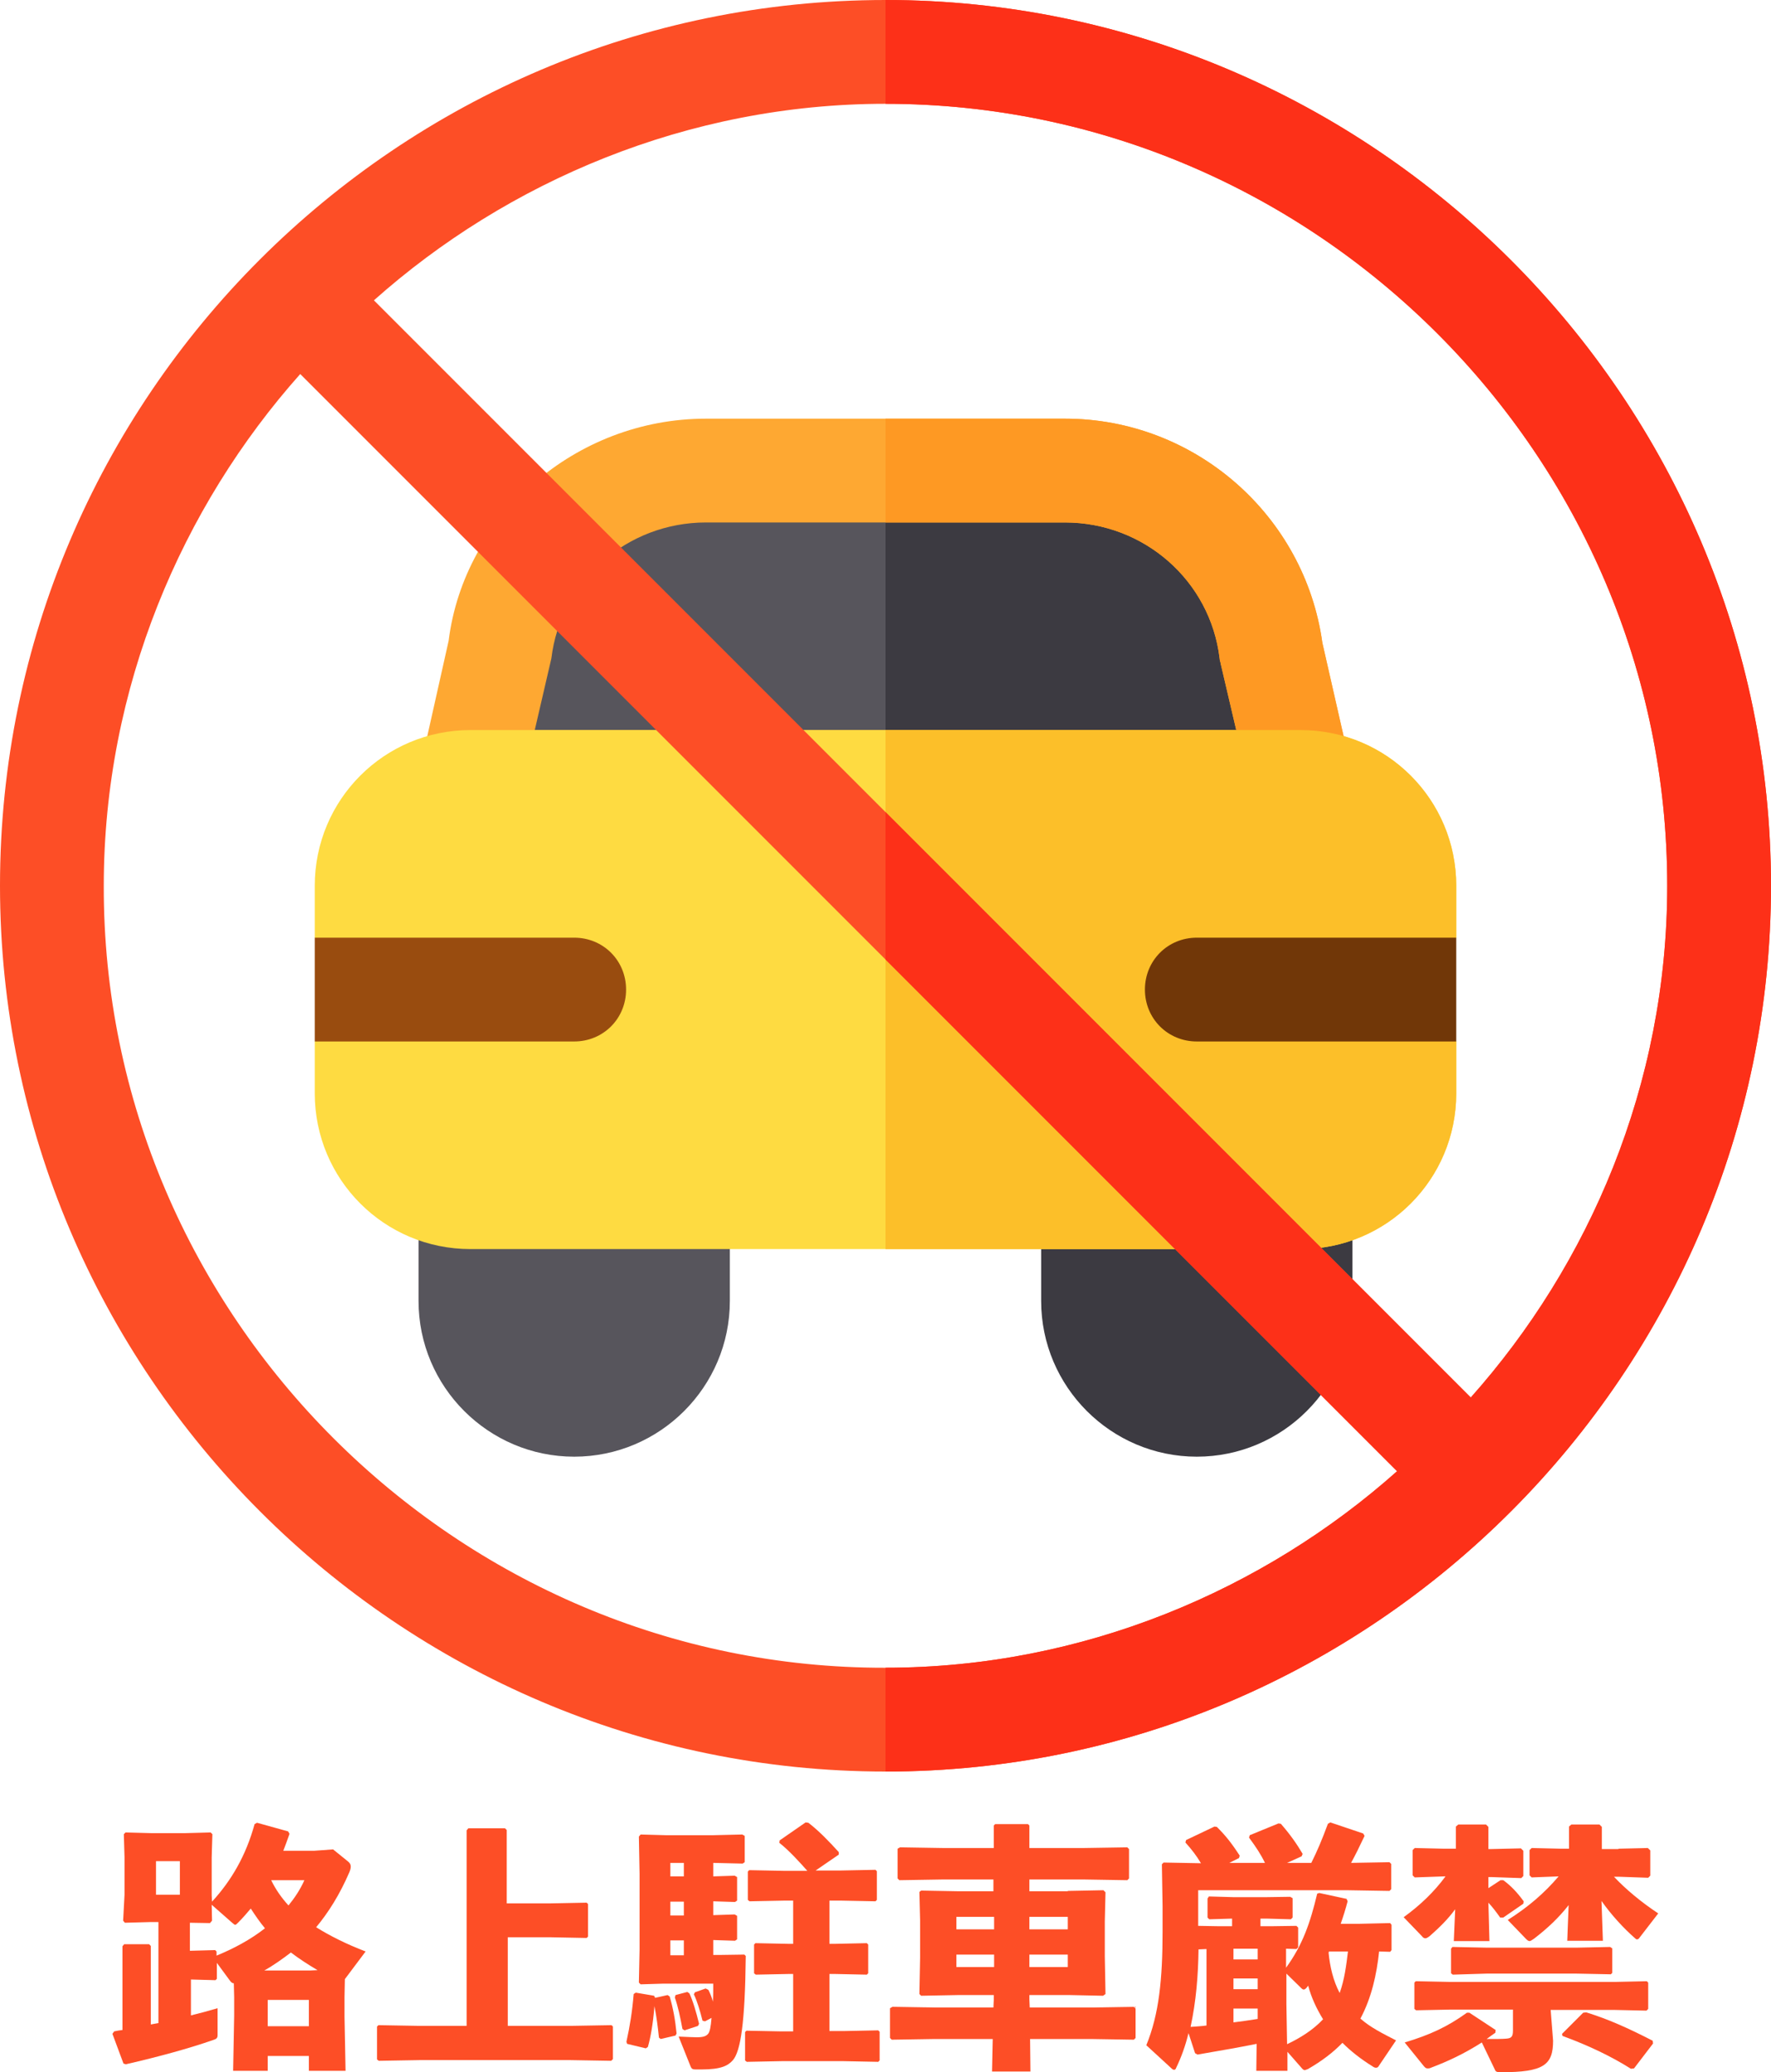
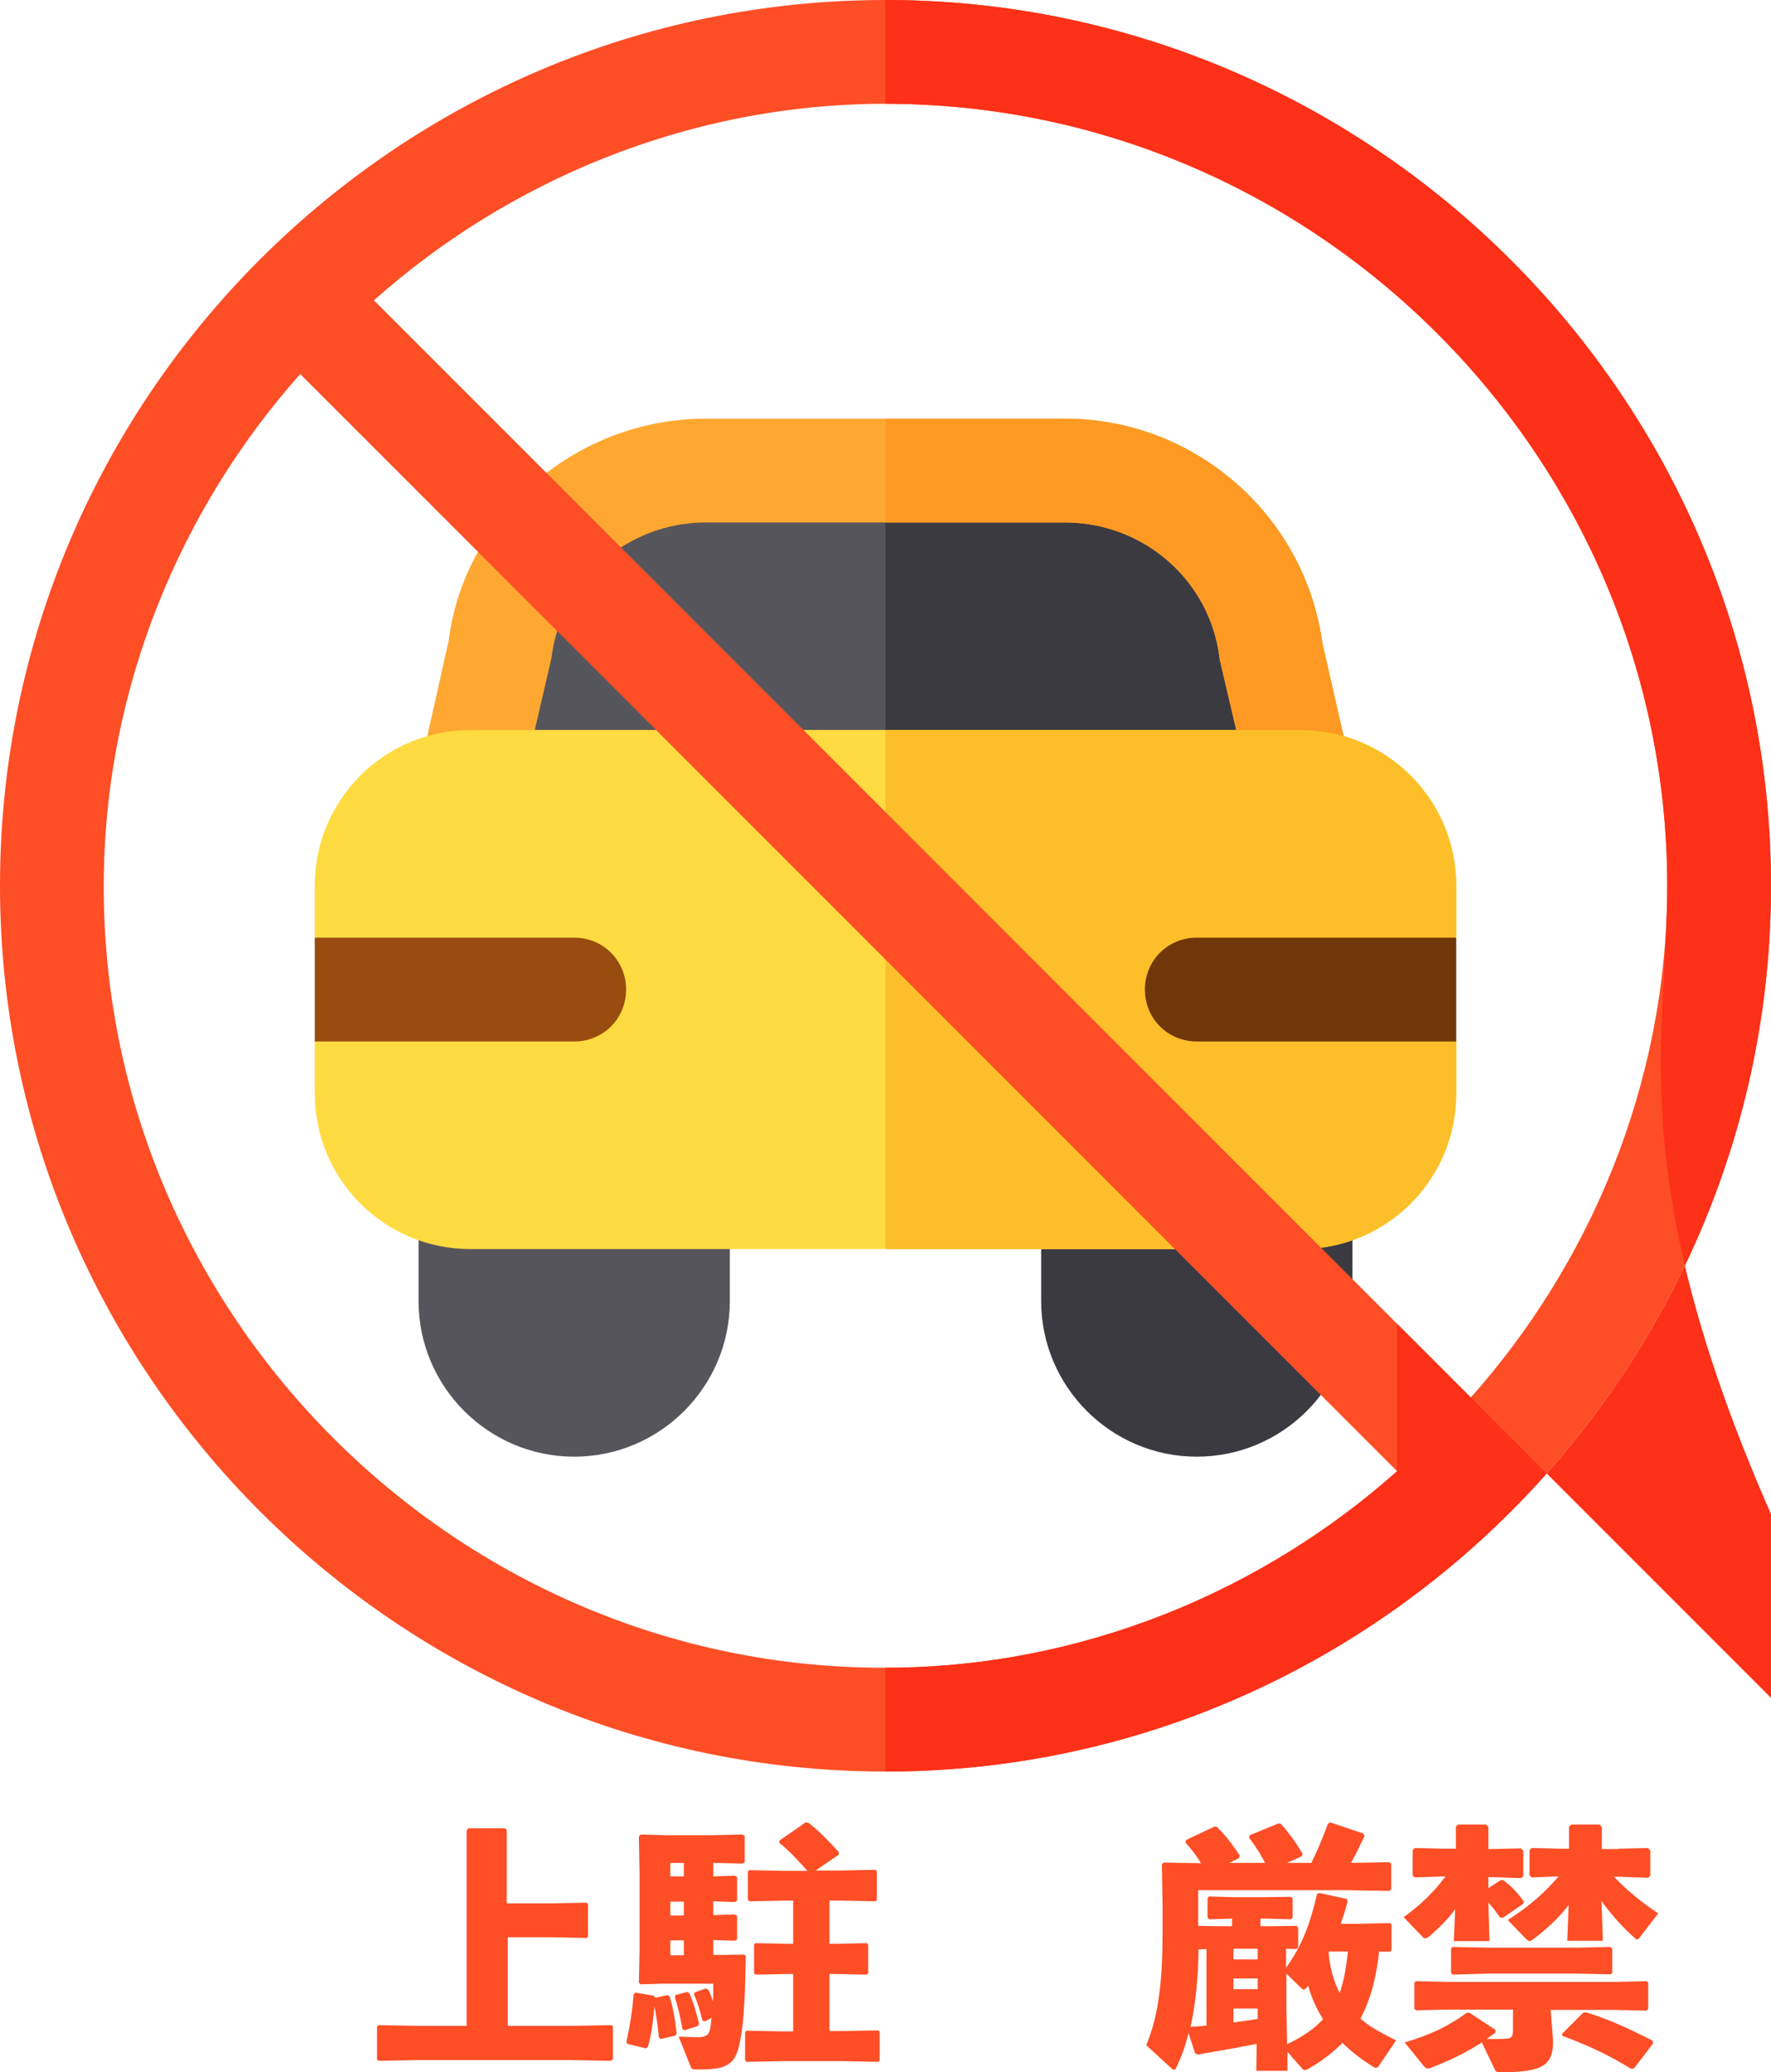
<svg xmlns="http://www.w3.org/2000/svg" version="1.1" id="Capa_1" x="0px" y="0px" width="512px" height="598.9px" viewBox="0 0 512 598.9" style="enable-background:new 0 0 512 598.9;" xml:space="preserve">
  <style type="text/css">
	.st0{fill:#57555C;}
	.st1{fill:#3C3A41;}
	.st2{fill:#FEA832;}
	.st3{fill:#FEDB41;}
	.st4{fill:#FE9923;}
	.st5{fill:#FCBF29;}
	.st6{fill:#FD4E26;}
	.st7{fill:#FD3018;}
	.st8{fill:#994C0F;}
	.st9{fill:#713708;}
</style>
  <path class="st0" d="M376,226H136l8.7-38.7c3.6-28.8,29.1-51.3,59.4-51.3h103.8c30.3,0,55.8,22.5,59.7,52.5L376,226z" />
  <path class="st1" d="M376,226H256v-90h51.9c30.3,0,55.8,22.5,59.7,52.5L376,226z" />
  <path class="st0" d="M166,421c-24.8,0-45-20.2-45-45v-30c0-8.3,6.7-15,15-15h60c8.3,0,15,6.7,15,15v30C211,400.8,190.8,421,166,421z  " />
  <path class="st1" d="M346,421c-24.8,0-45-20.2-45-45v-30c0-8.3,6.7-15,15-15h60c8.3,0,15,6.7,15,15v30C391,400.8,370.8,421,346,421z  " />
  <path class="st2" d="M382.3,185.8c-5.1-36.9-36.9-64.8-74.4-64.8H204.1c-37.8,0-69.9,28.2-74.4,64.2l-8.4,37.5c-0.9,4.5,0,9,3,12.6  c2.7,3.6,7.2,5.7,11.7,5.7h240c4.5,0,9-2.1,11.7-5.7c3-3.6,3.9-8.1,3-12.6L382.3,185.8z M154.6,211l4.8-20.7  c2.7-22.5,21.9-39.3,44.7-39.3h103.8c22.8,0,42,16.8,44.7,39.3c0,0.6,0.3,1.2,0.3,1.5l4.5,19.2H154.6z" />
  <path class="st3" d="M421,256c0-24.9-20.1-45-45-45H136c-24.9,0-45,20.1-45,45v15l21.3,15L91,301v15c0,24.9,20.1,45,45,45h240  c24.9,0,45-20.1,45-45v-15l-17.4-13.8L421,271V256z" />
  <path class="st4" d="M390.7,222.7c0.9,4.5,0,9-3,12.6c-2.7,3.6-7.2,5.7-11.7,5.7H256v-30h101.4l-4.5-19.2c0-0.3-0.3-0.9-0.3-1.5  c-2.7-22.5-21.9-39.3-44.7-39.3H256v-30h51.9c37.5,0,69.3,27.9,74.4,64.8L390.7,222.7z" />
  <path class="st5" d="M421,271l-17.4,16.2L421,301v15c0,24.9-20.1,45-45,45H256V211h120c24.9,0,45,20.1,45,45V271z" />
  <path class="st6" d="M256,0C115,0,0,114.7,0,256c0,140.7,115,256,256,256c141.3,0,256-115.6,256-256C512,115,396.7,0,256,0z   M256,482C132.1,482.3,29.7,380.2,30,256c0-57.3,22.6-109.5,56.8-147.9L256,277.3l147.9,147.9C365.5,459.4,313.3,482,256,482z   M425.2,403.9L108.1,86.8C146.5,52.6,198.7,30,256,30c124.2,0,226,101.8,226,226C482,313.6,459.4,365.5,425.2,403.9z" />
-   <path class="st7" d="M512,256c0,140.4-114.7,256-256,256v-30c57.3,0,109.5-22.6,147.9-56.8L256,277.3v-42.6l169.2,169.2  C459.4,365.5,482,313.6,482,256c0-124.2-101.8-226-226-226V0C396.7,0,512,115,512,256z" />
+   <path class="st7" d="M512,256c0,140.4-114.7,256-256,256v-30c57.3,0,109.5-22.6,147.9-56.8v-42.6l169.2,169.2  C459.4,365.5,482,313.6,482,256c0-124.2-101.8-226-226-226V0C396.7,0,512,115,512,256z" />
  <path class="st8" d="M181,286c0,8.4-6.6,15-15,15H91v-30h75C174.4,271,181,277.6,181,286z" />
  <path class="st9" d="M421,271v30h-75c-8.4,0-15-6.6-15-15c0-8.4,6.6-15,15-15H421z" />
  <g>
-     <path class="st6" d="M55.1,582.5c2.5-0.6,5.1-1.3,7.8-2.1v7.8c0,0.9-0.4,1.1-1.3,1.4c-6.9,2.4-15.6,4.8-25.2,7l-0.7-0.2l-3.2-8.6   l0.5-0.7c0.8-0.2,1.6-0.3,2.4-0.4v-24.2l0.5-0.6h7.2l0.5,0.5v22.7c0.7-0.1,1.4-0.3,2.2-0.4v-29.2h-2.3l-7.4,0.2l-0.5-0.6l0.4-7.5   v-10.8l-0.2-6.7l0.5-0.5l7.3,0.2h10l7.3-0.2l0.5,0.5l-0.2,6.7v11l0.1,1.8c5.6-6.1,9.8-13.3,12.3-22.4l0.7-0.4l9,2.5l0.4,0.7   c-0.6,1.7-1.2,3.4-1.8,4.9h8.9l5.5-0.4l4.2,3.4c0.5,0.4,0.9,0.8,0.9,1.6c0,0.4-0.1,0.9-0.4,1.6c-2.8,6.5-6.1,11.7-9.6,15.9   c4,2.5,8.8,4.9,14.3,7l-6,8l-0.1,5.2v5.7l0.3,15.6H89.3v-4.3H77.4v4.3h-10l0.3-16v-5.3l-0.1-4c-0.5,0-0.8-0.3-1.3-1l-3.6-4.9v4.6   l-0.4,0.4l-7.1-0.2V582.5z M45.1,537.9v9.7H52v-9.7H45.1z M55.1,563.8l7.1-0.2l0.4,0.4v1.2c4.9-2,9.8-4.6,14-7.9   c-1.5-1.8-2.8-3.7-4.1-5.7c-1.1,1.3-2.3,2.7-3.6,4c-0.4,0.4-0.7,0.7-0.9,0.7c-0.2,0-0.4-0.2-1-0.7l-5.8-5.1l0.1,4.6l-0.6,0.7   l-5.8-0.1V563.8z M91.8,569.4c-2.7-1.6-5.2-3.2-7.7-5.1c-2.5,1.9-5,3.7-7.7,5.2h13.2L91.8,569.4z M89.3,578H77.4v7.6h11.9V578z    M78.4,543.4c1.3,2.7,3,5.1,5,7.3c1.8-2.2,3.4-4.6,4.6-7.3H78.4z" />
    <path class="st6" d="M159.3,550.1l10.3-0.2l0.4,0.4v9.4l-0.4,0.4l-10.3-0.2h-12.5v25.6h18.3l11.7-0.2l0.4,0.4v9.4l-0.5,0.5   l-11.7-0.2h-43.8l-11.7,0.2l-0.5-0.4v-9.5l0.4-0.4l11.7,0.2h13.8V529l0.5-0.6h10.6l0.5,0.5v21.2H159.3z" />
    <path class="st6" d="M193,576.6l0.6,0.4c1,3.4,1.6,6.7,2,10.7l-0.3,0.6l-4.3,1l-0.5-0.4c-0.3-3-0.7-6.1-1.3-9.1   c-0.4,5.1-1.1,9-1.9,11.8l-0.6,0.4l-5.4-1.3l-0.2-0.6c1-4.5,1.7-8.9,2.1-13.8l0.6-0.4l5.3,0.9l0.3,0.6L193,576.6z M204.8,575.1   c0.5,1,1,2.2,1.3,3.4c0.1-1.5,0.1-3.2,0.1-5.2h-14.4l-6.6,0.2l-0.5-0.5l0.2-9.5v-21.9l-0.2-10.8l0.5-0.6l7.3,0.2h13.7l8.4-0.2   l0.7,0.4v7.6l-0.6,0.4l-8.5-0.2v3.9l6.2-0.2l0.7,0.4v6.8l-0.6,0.4l-6.3-0.2v4l6.2-0.2l0.7,0.4v6.8l-0.6,0.4l-6.3-0.2v4.3h2.2   l6.8-0.1l0.4,0.4c-0.2,19.4-1.5,27.5-3.7,30.1c-1.4,1.6-3.4,2.7-9.1,2.7h-1.7c-0.9,0-1.2-0.2-1.5-1l-3.4-8.5   c2.1,0.1,4.5,0.2,5.2,0.2c1.9,0,2.8-0.3,3.4-1.1c0.4-0.6,0.7-1.8,0.9-4.5l-1.9,1l-0.7-0.2c-0.7-2.8-1.6-5.8-2.5-7.6l0.3-0.6   l3.1-1.1L204.8,575.1z M197.7,542.3v-3.9h-3.9v3.9H197.7z M197.7,553.6v-4h-3.9v4H197.7z M193.8,565.1h3.9v-4.3h-3.9V565.1z    M198.7,575.7l0.6,0.4c1,2.1,2,5.5,2.8,8.8l-0.3,0.6l-3.9,1.3l-0.6-0.4c-0.7-3.7-1.3-6.5-2.2-9.1l0.2-0.7L198.7,575.7z    M233.4,540.7c-2.2-2.5-5.4-6-8.1-8.1l0.1-0.7l7.5-5.2l0.8,0.1c3,2.3,6,5.4,8.8,8.5v0.7l-6.7,4.6h7.3l10-0.2l0.4,0.4v8.3l-0.4,0.4   l-10-0.2h-3.3v12.5h1.3l9.5-0.2l0.4,0.4v8.3l-0.4,0.4l-9.5-0.2h-1.3V587h4.1l10-0.2l0.4,0.4v8.3l-0.4,0.4l-10-0.2h-17.9l-10.1,0.2   l-0.5-0.4v-8.2l0.4-0.4l10.2,0.2h3.3v-16.6h-1l-9.8,0.2l-0.5-0.4V562l0.4-0.4l9.9,0.2h1v-12.5h-2.5l-10.1,0.2l-0.5-0.4v-8.2   l0.4-0.4l10.2,0.2H233.4z" />
-     <path class="st6" d="M308.7,546.5l10.3-0.2l0.6,0.6l-0.2,8.4v10.1l0.2,10.9l-0.7,0.5l-9.5-0.2h-11.8v1.3l0.1,2.3h17.7l12.4-0.2   l0.5,0.5v8.5l-0.5,0.5l-12.4-0.2h-17.6l0.1,9.4h-11.1l0.2-9.4h-16.8l-12.4,0.2l-0.5-0.5v-8.6l0.7-0.4l12.3,0.2h16.9l0.1-2.2v-1.4   h-10.5l-10.5,0.2l-0.5-0.5l0.2-10.5v-10.8l-0.2-8.2l0.5-0.4l10.8,0.2h10.1v-3.4h-14.8l-12.4,0.2l-0.5-0.5v-8.6l0.7-0.4l12.3,0.2   h14.8v-6.5l0.4-0.4h9.5l0.4,0.4v6.5h15.9l12.4-0.2l0.5,0.5v8.5l-0.5,0.5l-12.4-0.2h-15.9v3.4H308.7z M276.5,554v3.6h10.9V554H276.5   z M276.5,564.9v3.6h10.9v-3.6H276.5z M297.6,557.6h11.1V554h-11.1V557.6z M297.6,568.5h11.1v-3.6h-11.1V568.5z" />
    <path class="st6" d="M372.2,598.5h-9l0.1-7.8c-4.4,0.9-10.1,1.9-17.1,3.1l-0.7-0.4l-1.9-5.8c-0.9,3.7-2.1,7-3.6,10.1   c-0.1,0.4-0.4,0.5-0.6,0.5c-0.1,0-0.4-0.1-0.6-0.3l-7.4-6.8c3.7-9,4.7-19.2,4.7-32.9V551l-0.2-12.2l0.5-0.5l10.8,0.2   c-1.3-2.2-2.7-4-4.5-6l0.2-0.7l8.2-3.9l0.7,0.1c2.5,2.5,4.2,4.6,6.6,8.3l-0.2,0.7l-2.8,1.4h10.3c-1.2-2.5-2.6-4.6-4.6-7.3l0.2-0.7   l8.3-3.4l0.7,0.1c2.7,3.1,4.6,5.8,6.3,8.7l-0.3,0.7l-4.2,1.9h7c1.7-3.4,3.1-6.7,4.8-11.3l0.7-0.4l9.5,3.2l0.4,0.7   c-1.5,3.2-2.7,5.6-3.9,7.8l11.1-0.2l0.5,0.5v7.3l-0.5,0.5l-12-0.2h-43.3v10.3l5.8,0.1h4v-2.2l-6.6,0.2l-0.5-0.5v-5.5l0.4-0.6l7,0.2   h9.7l6.8-0.1l0.7,0.4v5.6l-0.5,0.5l-7-0.2h-1.8v2.2h3.4l7-0.1l0.5,0.5v5.7l-0.5,0.5l-3-0.1v5.5c4.8-6.6,7-13,9-21.4l0.6-0.2   l7.9,1.7l0.3,0.7c-0.6,2.3-1.3,4.5-2,6.5h5.5l8.8-0.2l0.4,0.5v7.3l-0.4,0.5l-3.2-0.1c-0.7,6.7-2.2,13.4-5.4,19.4   c2.8,2.5,6.4,4.3,10.3,6.3l-5,7.4c-0.2,0.4-0.5,0.5-0.8,0.5c-0.3,0-0.6-0.1-1-0.4c-3.4-2.1-6.3-4.4-8.7-6.8c-2.7,2.8-6,5.3-10,7.6   c-0.4,0.1-0.7,0.3-0.9,0.3s-0.4-0.1-0.7-0.4l-4.3-4.9L372.2,598.5z M346.5,563.4c-0.1,7.5-0.7,15-2.3,22.4c1.5-0.1,3.1-0.2,4.6-0.4   v-22.1L346.5,563.4z M363.6,563.2h-7v3.1h7V563.2z M363.6,571.8h-7v3.1h7V571.8z M363.6,580.5h-7v4c2.3-0.3,4.6-0.6,7-1   L363.6,580.5z M372.1,590.8c3.8-1.8,7.5-4.1,10.4-7.2c-1.9-3.1-3.4-6.3-4.3-9.7l-0.1,0.1c-0.4,0.6-0.8,1-1.2,1   c-0.2,0-0.4-0.1-0.7-0.4l-4.3-4.2v8.8L372.1,590.8z M384.1,564.4c0.4,4,1.3,8,3.2,11.6c1.4-3.9,1.9-7.9,2.4-12h-5.5L384.1,564.4z" />
    <path class="st6" d="M417.5,542.3l-8.5,0.3l-0.6-0.6v-7.3l0.6-0.6l8.5,0.2h3.4v-6.4l0.7-0.6h8l0.7,0.7v6.4h0.9l8.5-0.2l0.7,0.7v7.3   l-0.6,0.6l-8.6-0.3h-0.9v3.2l3.5-2.3h0.8c2.2,1.6,4,3.5,5.9,6.1l-0.1,0.7l-5.8,4h-0.9c-1.2-1.7-2.2-3-3.4-4.3l0.3,11.1h-10.3   l0.4-9.2c-2.2,3-4.6,5.3-7.3,7.7c-0.5,0.4-1,0.7-1.3,0.7c-0.4,0-0.7-0.2-1-0.6l-5.3-5.5c4.7-3.4,8.8-7.3,12.1-11.8H417.5z    M449,589.8c0,7-2.7,9.1-15,9.1c-1.5,0-1.6-0.2-1.9-0.9l-3.7-7.7c-5.2,3.3-9.7,5.4-14.7,7.3c-0.4,0.2-0.7,0.2-1,0.2   c-0.4,0-0.7-0.2-1.1-0.7l-5.5-6.8c7.3-2.2,12.3-4.5,18-8.6h0.7l7.6,5l-0.1,0.8c-0.9,0.6-1.7,1.2-2.5,1.8c2.5,0,4.6,0,5.6-0.1   c1.6-0.1,2-0.6,2-2.4v-6h-18.2l-9.8,0.2l-0.5-0.4v-7.6l0.4-0.4l9.9,0.2h47.8l9.1-0.2l0.4,0.4v7.6l-0.5,0.5l-9.1-0.2h-18.6   L449,589.8z M420,570.7l-0.5-0.4v-7.1l0.4-0.5l9.9,0.2h26l9.7-0.2l0.6,0.4v7.1l-0.4,0.4l-9.9-0.2h-26L420,570.7z M467.9,534.3   l8.5-0.2l0.7,0.7v7.3l-0.6,0.6l-8.6-0.3h-1.3c3.4,3.6,7.8,7.3,12.8,10.6L474,560c-0.2,0.3-0.4,0.5-0.7,0.5s-0.4-0.1-0.7-0.4   c-3.2-2.8-6.8-6.7-9.6-10.7l0.4,11.5h-10.3l0.4-10.3c-2.9,3.7-6.1,6.7-10,9.7c-0.6,0.4-1,0.7-1.3,0.7c-0.3,0-0.6-0.2-1-0.6   l-5.3-5.5c6-3.8,10.6-7.8,14.7-12.6l-7.8,0.3l-0.6-0.6v-7.3l0.6-0.6l8.5,0.2h2.3v-6.4l0.7-0.6h8.1l0.7,0.7v6.4H467.9z M472.4,597.8   l-0.9,0.1c-5.7-3.6-12.2-6.7-19.8-9.5l-0.1-0.6l6.1-6.1l0.9-0.1c6.4,2,12,4.5,19.2,8.2l0.1,0.8L472.4,597.8z" />
  </g>
</svg>